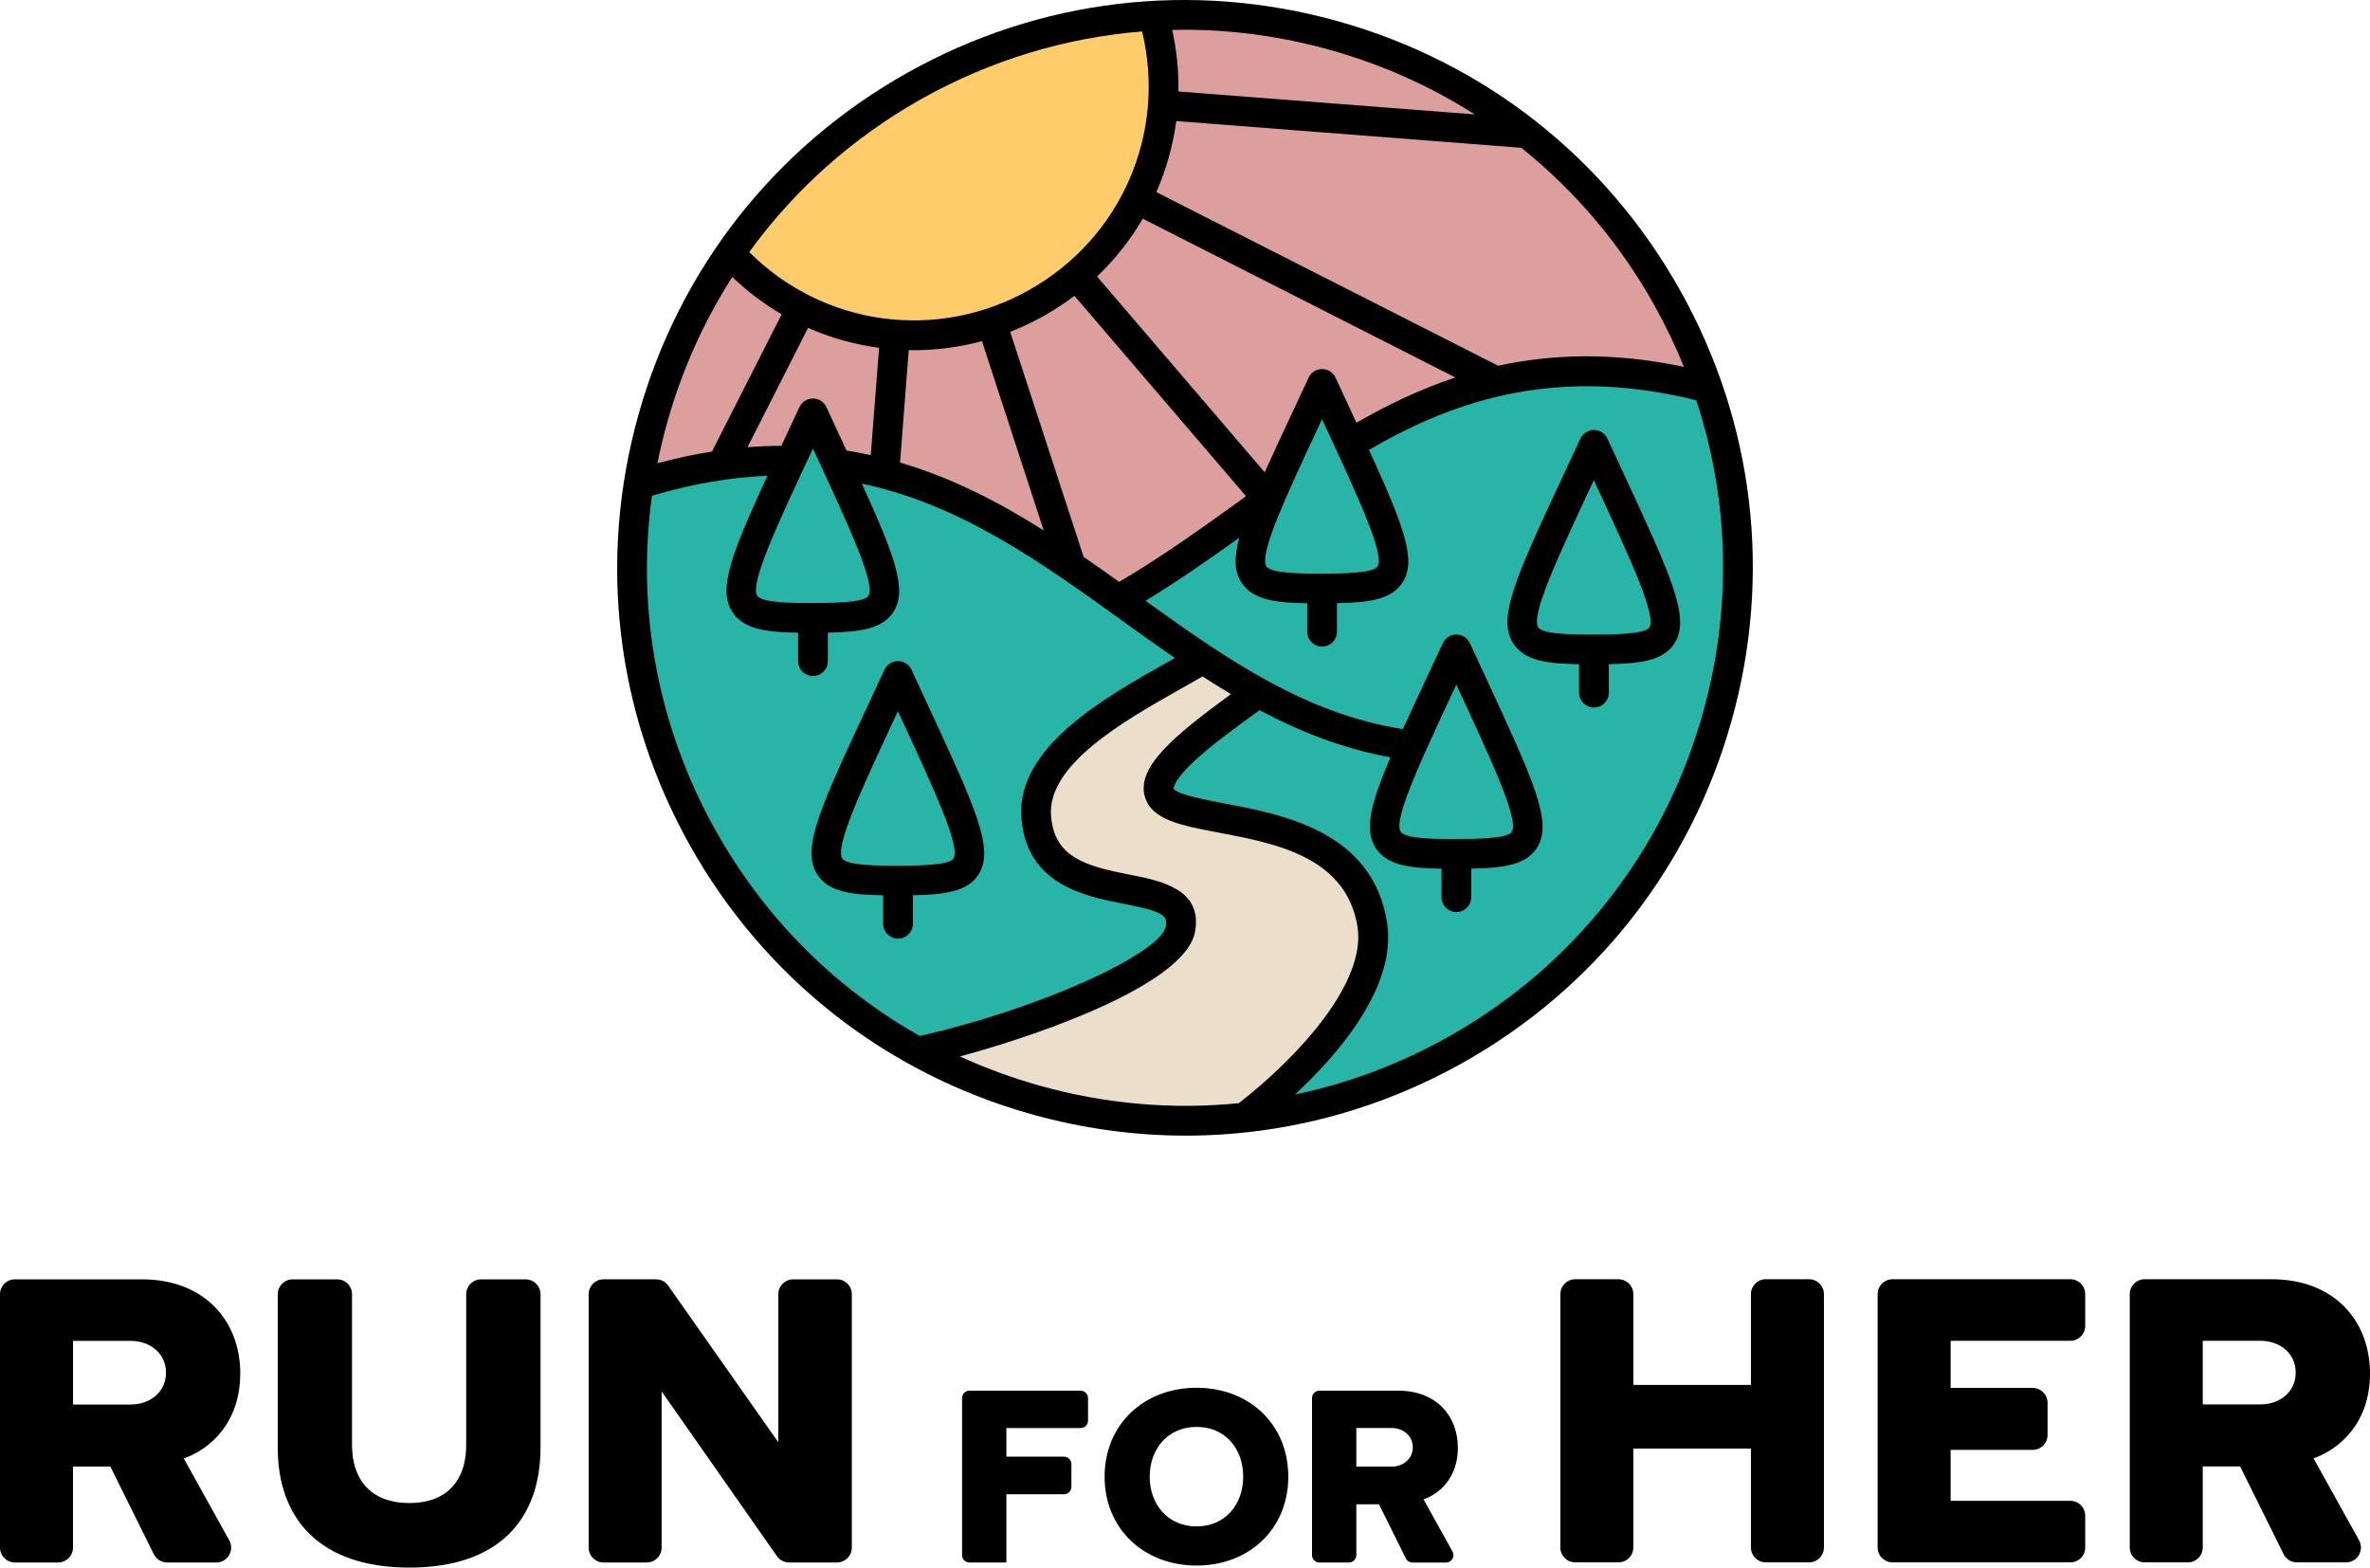
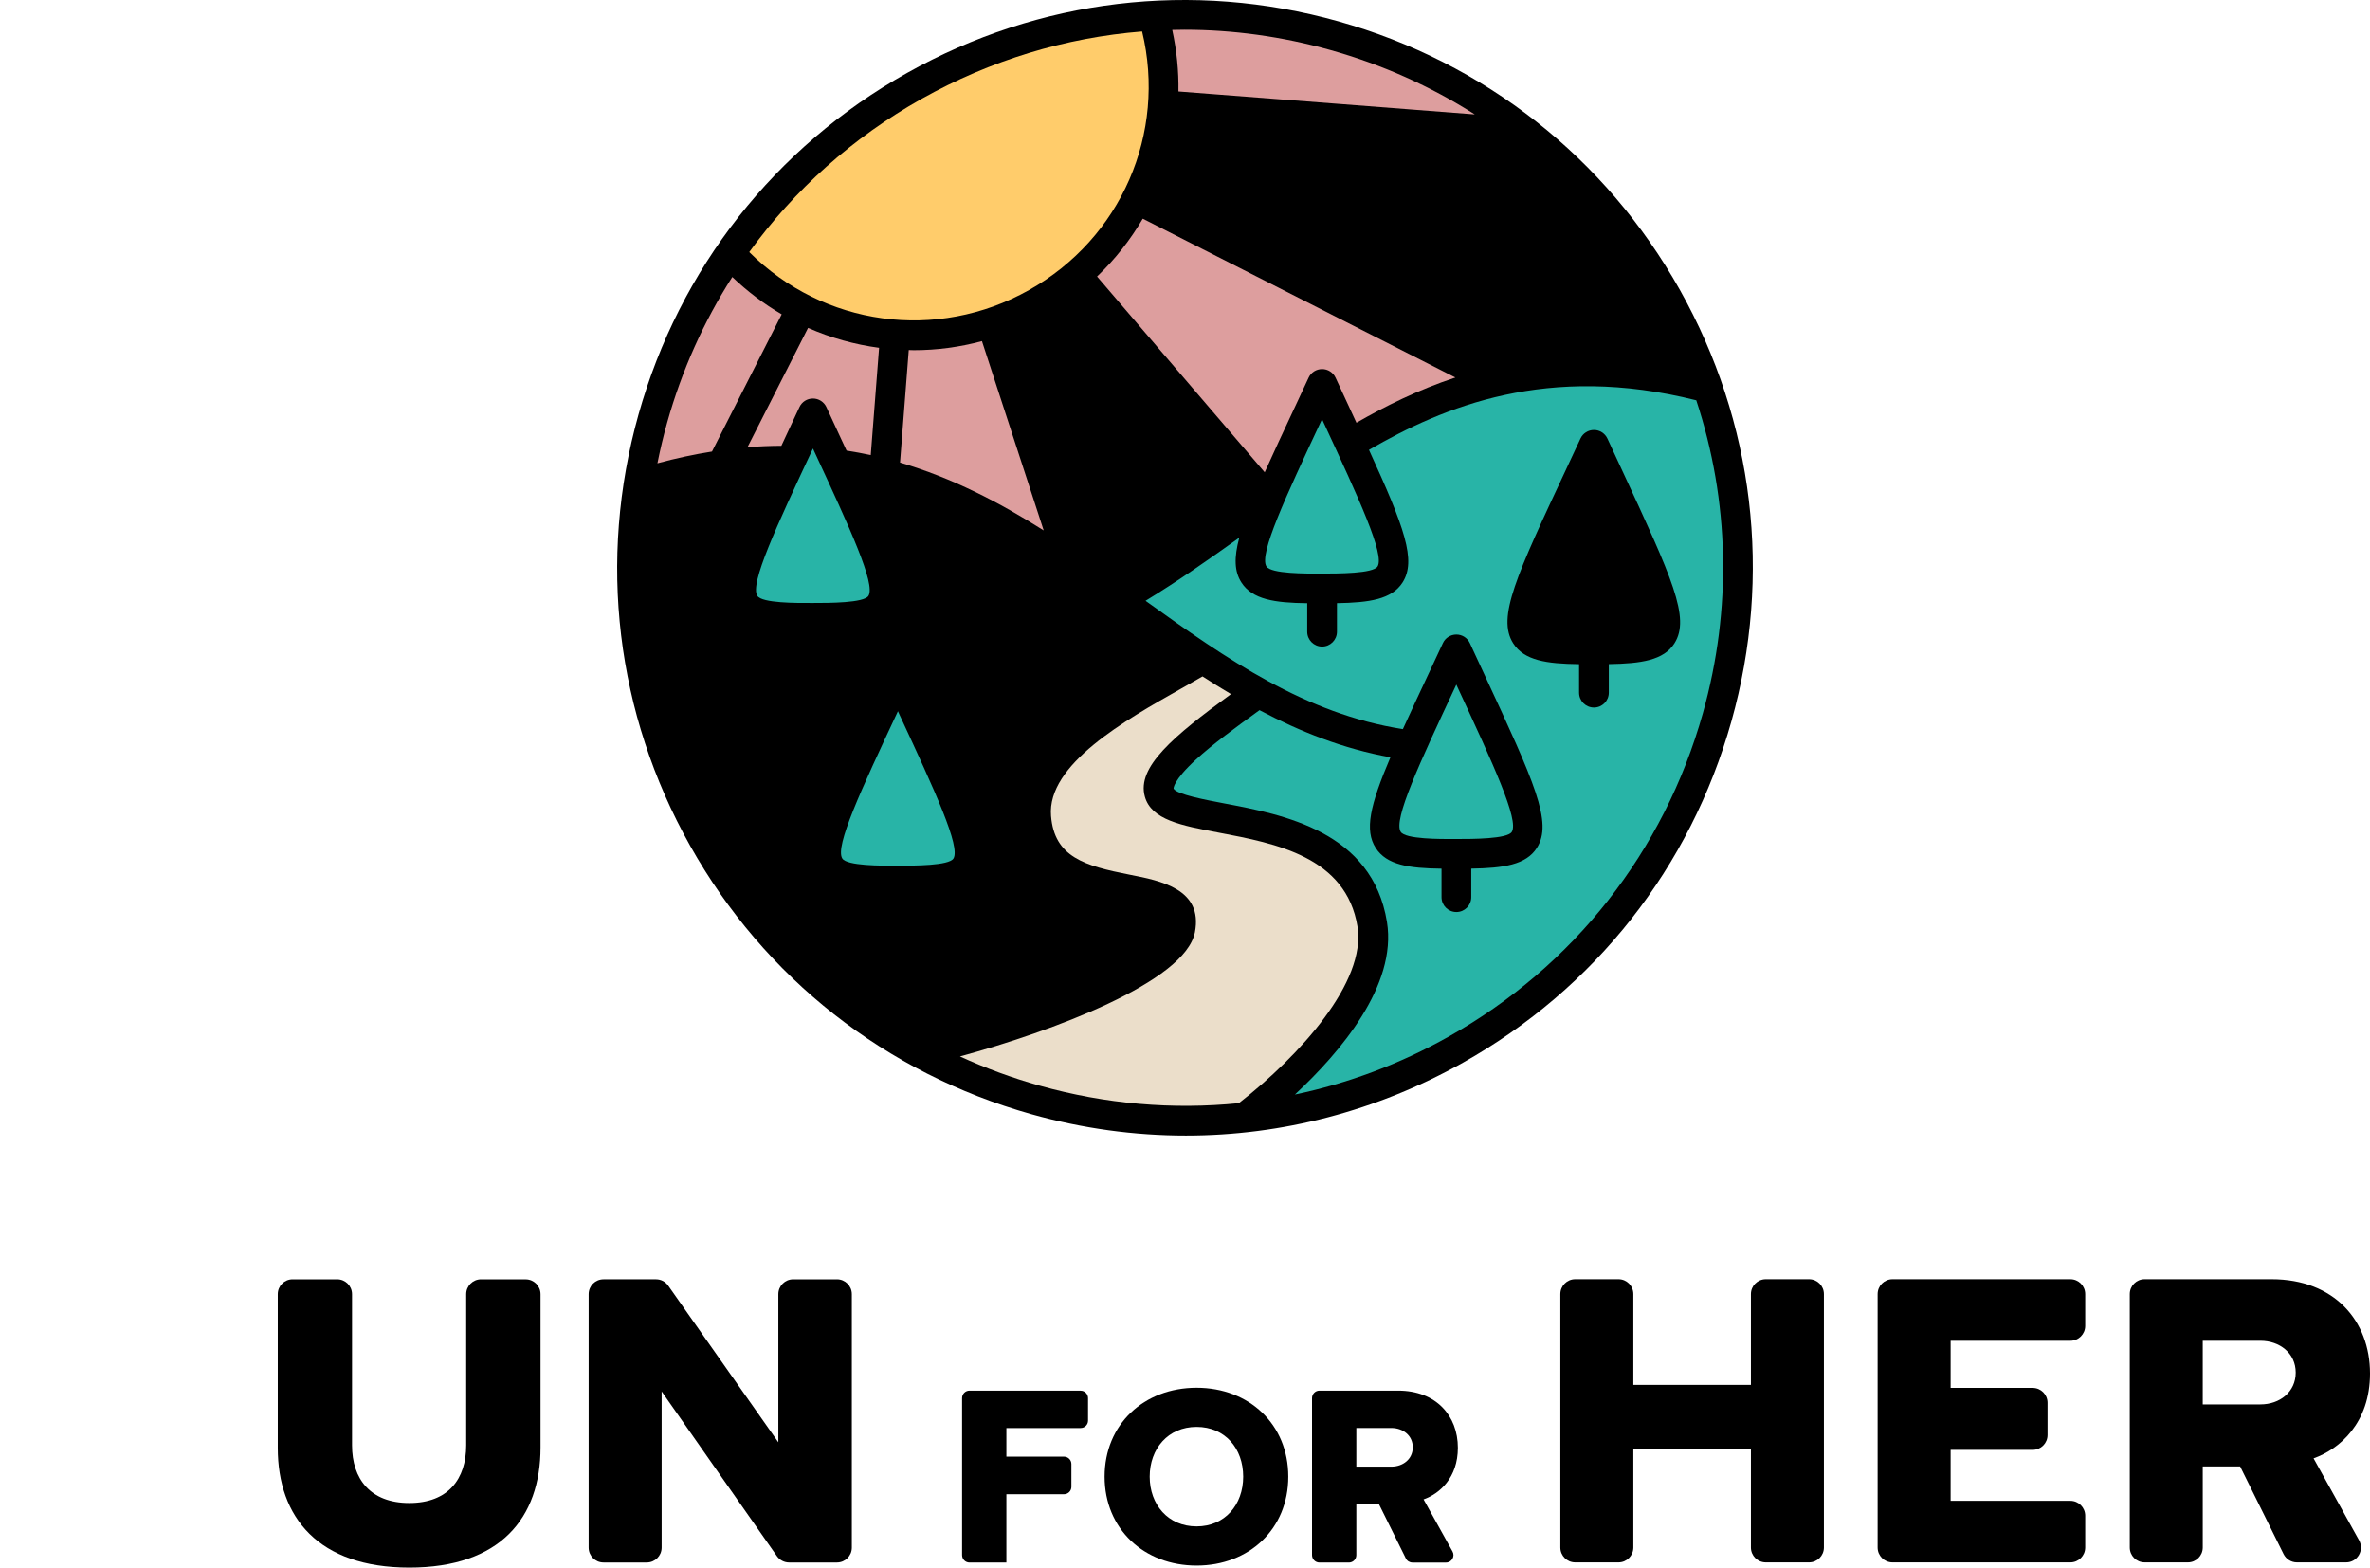
<svg xmlns="http://www.w3.org/2000/svg" id="Layer_2" data-name="Layer 2" viewBox="0 0 478.27 316.34">
  <defs>
    <style>
      .cls-1, .cls-2, .cls-3, .cls-4, .cls-5 {
        stroke-width: 0px;
      }

      .cls-2 {
        fill: #28b4a7;
      }

      .cls-3 {
        fill: #dd9e9e;
      }

      .cls-4 {
        fill: #ffcc6b;
      }

      .cls-5 {
        fill: #ebdeca;
      }
    </style>
  </defs>
  <g id="Layer_1-2" data-name="Layer 1">
    <g>
-       <path class="cls-1" d="m48.49,277.19c0-10.62-7.2-19.02-19.87-19.02H3c-1.66,0-3,1.34-3,3v51.14c0,1.66,1.34,3,3,3h8.73c1.66,0,3-1.34,3-3v-16.36h7.54l8.77,17.69c.51,1.02,1.55,1.67,2.69,1.67h9.92c2.29,0,3.73-2.46,2.62-4.46l-9.18-16.53c5.31-1.88,11.39-7.2,11.39-17.13Zm-22.1,6.25h-11.65v-12.85h11.65c3.85,0,7.11,2.48,7.11,6.42s-3.25,6.42-7.11,6.42Z" />
      <path class="cls-1" d="m106.07,258.17h-8.99c-1.66,0-3,1.34-3,3v30.49c0,6.77-3.6,11.65-11.48,11.65s-11.56-4.88-11.56-11.65v-30.49c0-1.66-1.34-3-3-3h-8.99c-1.66,0-3,1.34-3,3v31.01c0,14.05,8.22,24.16,26.56,24.16s26.47-10.02,26.47-24.24v-30.92c0-1.66-1.34-3-3-3Z" />
      <path class="cls-1" d="m168.89,258.17h-8.82c-1.66,0-3,1.34-3,3v29.89l-22.23-31.62c-.56-.8-1.48-1.27-2.45-1.27h-10.6c-1.66,0-3,1.34-3,3v51.14c0,1.66,1.34,3,3,3h8.73c1.66,0,3-1.34,3-3v-31.52l23.26,33.24c.56.8,1.48,1.28,2.46,1.28h9.66c1.66,0,3-1.34,3-3v-51.14c0-1.66-1.34-3-3-3Z" />
      <path class="cls-1" d="m218.08,280.63h-22.43c-.83,0-1.5.67-1.5,1.5v31.69c0,.83.67,1.5,1.5,1.5h7.44v-13.78h11.62c.83,0,1.5-.67,1.5-1.5v-4.59c0-.83-.67-1.5-1.5-1.5h-11.62v-5.77h14.98c.83,0,1.5-.67,1.5-1.5v-4.54c0-.83-.67-1.5-1.5-1.5Z" />
      <path class="cls-1" d="m241.47,280.05c-10.61,0-18.56,7.38-18.56,17.94s7.96,17.94,18.56,17.94,18.51-7.38,18.51-17.94-7.9-17.94-18.51-17.94Zm0,27.98c-5.77,0-9.46-4.42-9.46-10.04s3.69-10.04,9.46-10.04,9.41,4.37,9.41,10.04-3.69,10.04-9.41,10.04Z" />
      <path class="cls-1" d="m294.2,292.17c0-6.45-4.37-11.54-12.06-11.54h-15.87c-.83,0-1.5.67-1.5,1.5v31.69c0,.83.67,1.5,1.5,1.5h5.94c.83,0,1.5-.67,1.5-1.5v-10.25h4.58l5.41,10.92c.25.51.77.83,1.34.83h6.77c1.14,0,1.87-1.23,1.31-2.23l-5.84-10.51c3.22-1.14,6.92-4.37,6.92-10.4Zm-13.42,3.8h-7.07v-7.8h7.07c2.34,0,4.32,1.51,4.32,3.9s-1.98,3.9-4.32,3.9Z" />
      <path class="cls-1" d="m365.07,258.15h-8.73c-1.66,0-3,1.34-3,3v18.33h-23.73v-18.33c0-1.66-1.34-3-3-3h-8.73c-1.66,0-3,1.34-3,3v51.14c0,1.66,1.34,3,3,3h8.73c1.66,0,3-1.34,3-3v-19.96h23.73v19.96c0,1.66,1.34,3,3,3h8.73c1.66,0,3-1.34,3-3v-51.14c0-1.66-1.34-3-3-3Z" />
      <path class="cls-1" d="m417.8,258.15h-35.89c-1.66,0-3,1.34-3,3v51.14c0,1.66,1.34,3,3,3h35.89c1.66,0,3-1.34,3-3v-6.42c0-1.66-1.34-3-3-3h-24.16v-10.28h16.56c1.66,0,3-1.34,3-3v-6.51c0-1.66-1.34-3-3-3h-16.56v-9.51h24.16c1.66,0,3-1.34,3-3v-6.42c0-1.66-1.34-3-3-3Z" />
      <path class="cls-1" d="m466.88,294.3c5.31-1.88,11.39-7.2,11.39-17.13,0-10.62-7.2-19.02-19.87-19.02h-25.61c-1.66,0-3,1.34-3,3v51.14c0,1.66,1.34,3,3,3h8.73c1.66,0,3-1.34,3-3v-16.36h7.54l8.77,17.69c.51,1.02,1.55,1.67,2.69,1.67h9.92c2.29,0,3.73-2.46,2.62-4.46l-9.18-16.53Zm-10.71-10.88h-11.65v-12.85h11.65c3.85,0,7.11,2.48,7.11,6.42s-3.25,6.42-7.11,6.42Z" />
      <g>
        <path class="cls-1" d="m239.31,229.17c-10.39,0-20.85-1.43-31.13-4.31-29.45-8.27-53.93-27.51-68.91-54.19-14.98-26.67-18.68-57.59-10.41-87.04,8.27-29.45,27.51-53.93,54.19-68.91C209.72-.26,240.64-3.95,270.09,4.31c29.46,8.27,53.93,27.51,68.91,54.19,14.98,26.67,18.68,57.59,10.41,87.04-8.27,29.46-27.51,53.93-54.19,68.91-17.37,9.75-36.53,14.72-55.91,14.72Z" />
        <g>
          <path class="cls-3" d="m184.41,70.67c-.34,0-.68-.02-1.02-.03l-1.76,22.7c10.53,3.1,20.02,8.03,28.99,13.7l-12.46-38.2c-4.53,1.22-9.15,1.83-13.75,1.83Z" />
          <path class="cls-4" d="m207.65,58.54c18.63-10.46,27.78-31.66,22.83-52.19-15.45,1.23-30.58,5.79-44.5,13.6-13.92,7.82-25.69,18.36-34.78,30.92,14.95,14.92,37.82,18.13,56.45,7.67Z" />
          <path class="cls-3" d="m297.61,23.09c-8.9-5.67-18.69-10.07-29.15-13-9.74-2.73-19.65-4.09-29.5-4.09-.8,0-1.6.02-2.4.04.91,4.15,1.32,8.31,1.25,12.42l59.8,4.63Z" />
          <path class="cls-3" d="m177.41,70.19c-4.93-.66-9.75-2-14.34-4.02l-12.23,24.08c2.3-.19,4.58-.28,6.84-.29.34-.74.69-1.48,1.05-2.25l2.6-5.56c.49-1.06,1.55-1.73,2.72-1.73h0c1.17,0,2.23.68,2.72,1.74,1.04,2.26,2.03,4.39,2.97,6.41.37.81.74,1.59,1.1,2.36,1.65.26,3.28.56,4.88.91l1.68-21.64Z" />
-           <path class="cls-3" d="m225.85,117.42c8.36-4.89,16.5-10.73,24.4-16.41l1.21-.87-34.64-40.45c-1.96,1.48-4.03,2.86-6.23,4.09-2.2,1.23-4.45,2.29-6.73,3.19l14.82,45.41c2.41,1.66,4.8,3.35,7.17,5.05Z" />
-           <path class="cls-3" d="m339.82,74.04c-1.74-4.29-3.76-8.5-6.06-12.61-6.93-12.35-16.02-23-26.74-31.6,0,0,0,0,0,0l-69.65-5.4c-.66,4.97-2.02,9.79-4.02,14.34l68.98,35.04c10.69-2.33,23.08-2.83,37.5.23Z" />
          <path class="cls-2" d="m164.05,90.52c-7.43,15.86-12.77,27.3-11.22,29.72.95,1.48,7.85,1.46,11.16,1.44,0,0,.01,0,.01,0,3.33,0,10.33,0,11.25-1.43,1.5-2.35-3.71-13.59-10.93-29.16-.09-.19-.18-.38-.26-.57Z" />
          <path class="cls-3" d="m230.62,44.12c-2.49,4.26-5.58,8.2-9.23,11.68l33.83,39.51c1.72-3.84,3.81-8.29,6.26-13.53l2.6-5.57c.49-1.06,1.55-1.73,2.72-1.73h0c1.17,0,2.23.68,2.72,1.74,1.04,2.26,2.03,4.39,2.97,6.41.43.92.84,1.81,1.24,2.68,5.78-3.32,12.39-6.63,19.97-9.13l-63.09-32.05Z" />
          <path class="cls-2" d="m266.79,84.59c-7.43,15.86-12.77,27.3-11.22,29.72.95,1.48,7.84,1.45,11.16,1.44,0,0,.01,0,.01,0,3.35-.01,10.33,0,11.25-1.43,1.5-2.35-3.71-13.59-10.93-29.15-.09-.19-.18-.38-.26-.57Z" />
          <path class="cls-2" d="m342.3,80.78c-30.01-7.52-51.02,1.32-66.04,10,7.18,15.68,9.61,22.34,6.78,26.76-2.18,3.41-6.69,4.07-13.24,4.18v5.76c0,1.66-1.34,3-3,3s-3-1.34-3-3v-5.75c-6.55-.08-11.07-.73-13.29-4.2-1.4-2.19-1.52-4.94-.42-9.03-6.14,4.4-12.44,8.8-18.92,12.74,16.47,11.84,32.25,22.81,51.93,25.9,1.56-3.43,3.38-7.33,5.48-11.8l2.6-5.56c.49-1.06,1.55-1.73,2.72-1.73h0c1.17,0,2.23.68,2.72,1.74,1.04,2.26,2.03,4.39,2.97,6.41,10.06,21.68,13.82,29.79,10.55,34.91-2.18,3.41-6.69,4.07-13.24,4.18v5.76c0,1.66-1.34,3-3,3s-3-1.34-3-3v-5.75c-6.55-.08-11.07-.73-13.29-4.2-2.26-3.54-1.19-8.51,2.98-18.28-9.52-1.71-18.22-5.16-26.42-9.51l-.58.42c-4.14,3.01-8.84,6.42-12.24,9.54-4.67,4.28-4.53,5.86-4.52,5.88.66,1.17,6.45,2.26,10.28,2.99,11.87,2.25,29.82,5.64,32.78,23.91,2.08,12.82-9.48,26.37-18.58,34.83,10.72-2.25,21.16-6.14,30.98-11.66,25.28-14.2,43.51-37.39,51.35-65.3,5.9-21.03,5.37-42.85-1.33-63.14Zm-4.4,49.06c-2.18,3.41-6.69,4.07-13.24,4.18v5.76c0,1.66-1.34,3-3,3s-3-1.34-3-3v-5.75c-6.55-.08-11.07-.73-13.29-4.2-3.33-5.22.56-13.53,10.97-35.76l2.6-5.57c.49-1.06,1.55-1.73,2.72-1.73h0c1.17,0,2.23.68,2.72,1.74,1.04,2.26,2.03,4.39,2.97,6.41,10.06,21.68,13.82,29.79,10.55,34.91Z" />
          <path class="cls-2" d="m293.82,169.31s.01,0,.01,0c3.34,0,10.33,0,11.25-1.43,1.5-2.35-3.71-13.59-10.93-29.16-.09-.19-.18-.38-.26-.57-7.43,15.86-12.77,27.3-11.22,29.72.95,1.48,7.85,1.46,11.16,1.44Z" />
-           <path class="cls-2" d="m321.64,96.89c-7.43,15.86-12.77,27.3-11.22,29.72.95,1.48,7.84,1.46,11.16,1.44,0,0,.01,0,.01,0,3.34,0,10.33,0,11.25-1.43,1.5-2.35-3.71-13.59-10.93-29.15-.09-.19-.18-.38-.26-.57Z" />
-           <path class="cls-2" d="m235.26,186.98c.43-2.26-.52-3.04-8.43-4.58-7.81-1.53-19.62-3.84-20.7-17.27-1.15-14.22,16.5-24.18,29.39-31.46.54-.3,1.06-.6,1.58-.89-3.74-2.57-7.42-5.21-11.07-7.84-15.84-11.4-32.18-23.14-52.11-27.35,6.87,15.06,9.15,21.55,6.38,25.89-2.18,3.41-6.69,4.07-13.24,4.18v5.76c0,1.66-1.34,3-3,3s-3-1.34-3-3v-5.75c-6.55-.08-11.07-.73-13.29-4.2-2.88-4.51-.36-11.34,7.09-27.45-7.5.29-15.17,1.62-23.3,4.02-3.2,23.28,1.23,46.85,12.94,67.7,9.85,17.54,24.03,31.68,41.11,41.32,25.7-5.87,48.67-16.94,49.65-22.07Zm-37.8-10.5c-2.18,3.41-6.69,4.07-13.24,4.18v5.76c0,1.66-1.34,3-3,3s-3-1.34-3-3v-5.75c-6.55-.08-11.07-.73-13.29-4.2-3.33-5.22.56-13.53,10.97-35.76l2.6-5.57c.49-1.06,1.55-1.73,2.72-1.73h0c1.17,0,2.23.68,2.72,1.74,1.04,2.26,2.03,4.39,2.97,6.41,10.06,21.68,13.82,29.79,10.55,34.91Z" />
          <path class="cls-5" d="m273.95,187.01c-2.29-14.12-16.53-16.81-27.97-18.98-7.62-1.44-13.64-2.58-14.95-7.28-1.66-5.96,5.71-12.14,17.38-20.68-1.94-1.15-3.85-2.34-5.74-3.57-1.32.77-2.73,1.57-4.21,2.4-11.48,6.48-27.2,15.36-26.36,25.75.67,8.28,6.72,10.07,15.87,11.86,6.26,1.22,14.83,2.9,13.17,11.6-1.92,10.07-29.05,20.09-47.42,25.08,5.15,2.36,10.51,4.33,16.07,5.89,13.29,3.73,26.88,4.88,40.21,3.54,12.31-9.59,25.75-24.47,23.94-35.62Z" />
          <path class="cls-2" d="m181.2,143.53c-7.43,15.86-12.77,27.3-11.22,29.72.95,1.48,7.84,1.46,11.16,1.44,0,0,.01,0,.01,0,3.37.01,10.33,0,11.25-1.43,1.5-2.35-3.71-13.59-10.93-29.15-.09-.19-.18-.38-.26-.57Z" />
          <path class="cls-3" d="m157.74,63.43c-3.55-2.08-6.89-4.59-9.96-7.53-5.74,8.96-10.18,18.82-13.14,29.36-.77,2.73-1.42,5.48-1.97,8.23,3.74-1.01,7.41-1.8,11.01-2.37l14.06-27.68Z" />
        </g>
      </g>
    </g>
  </g>
</svg>